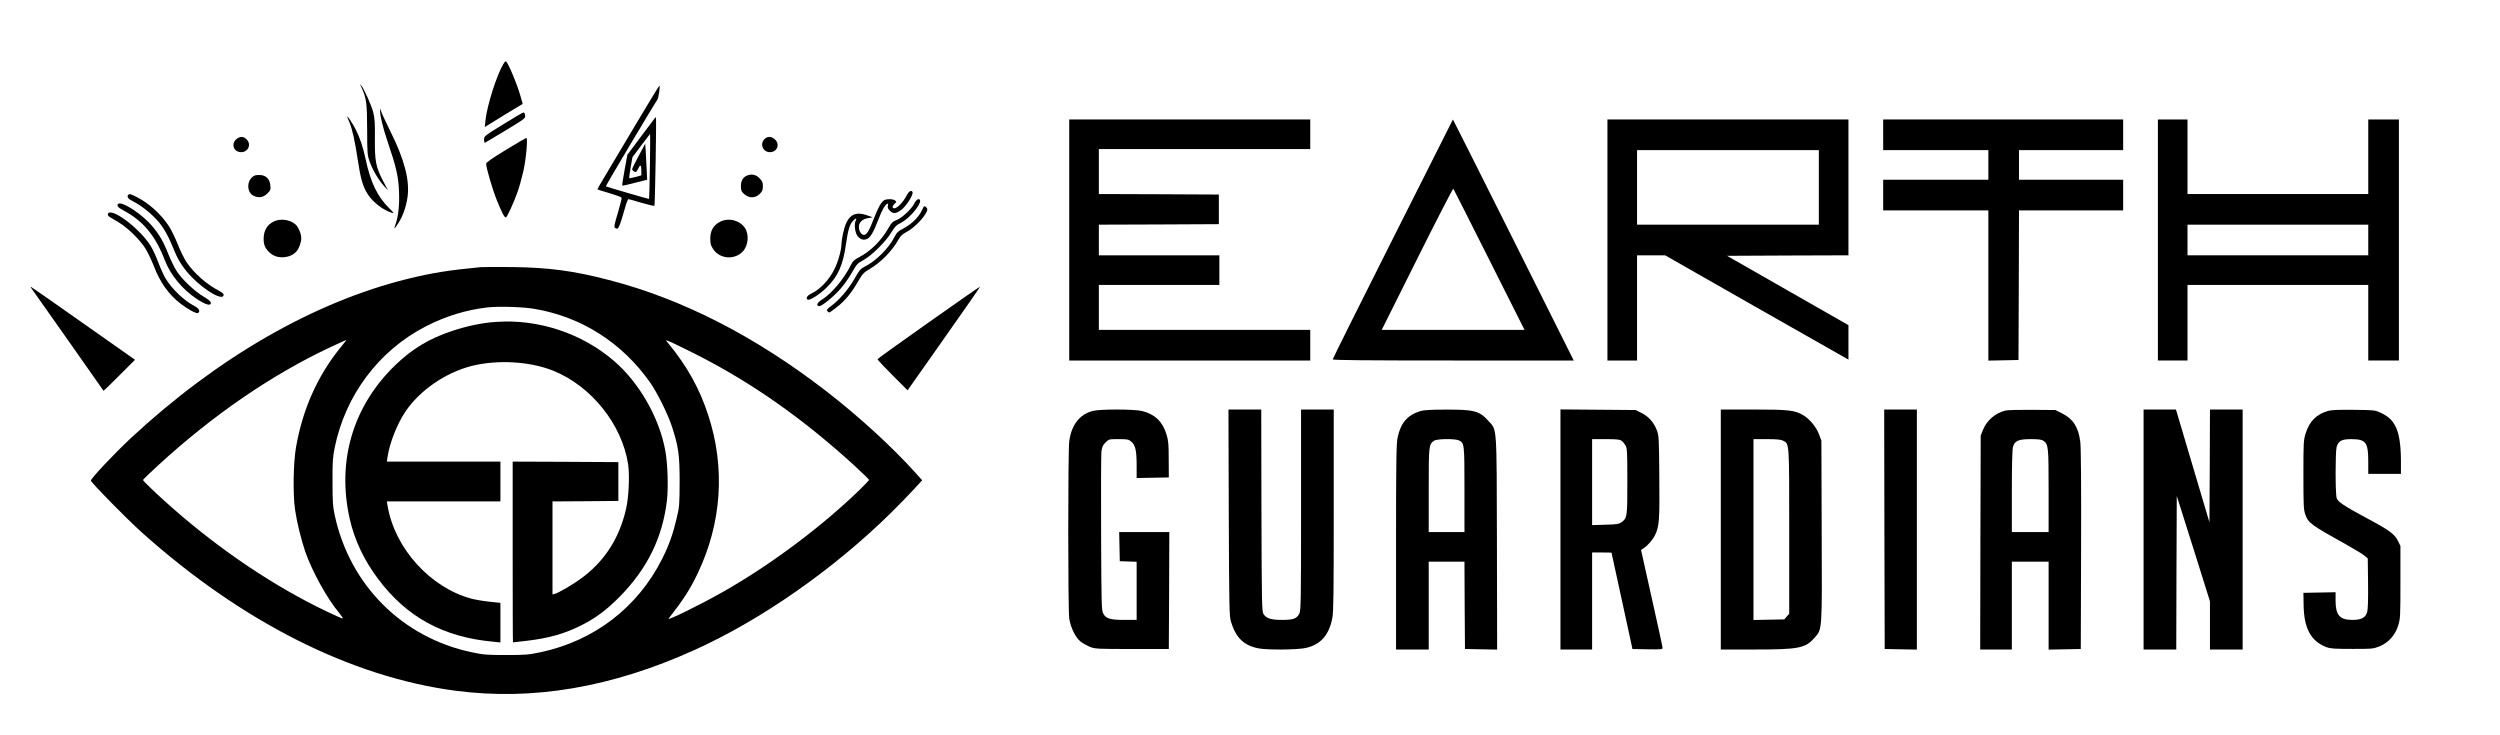
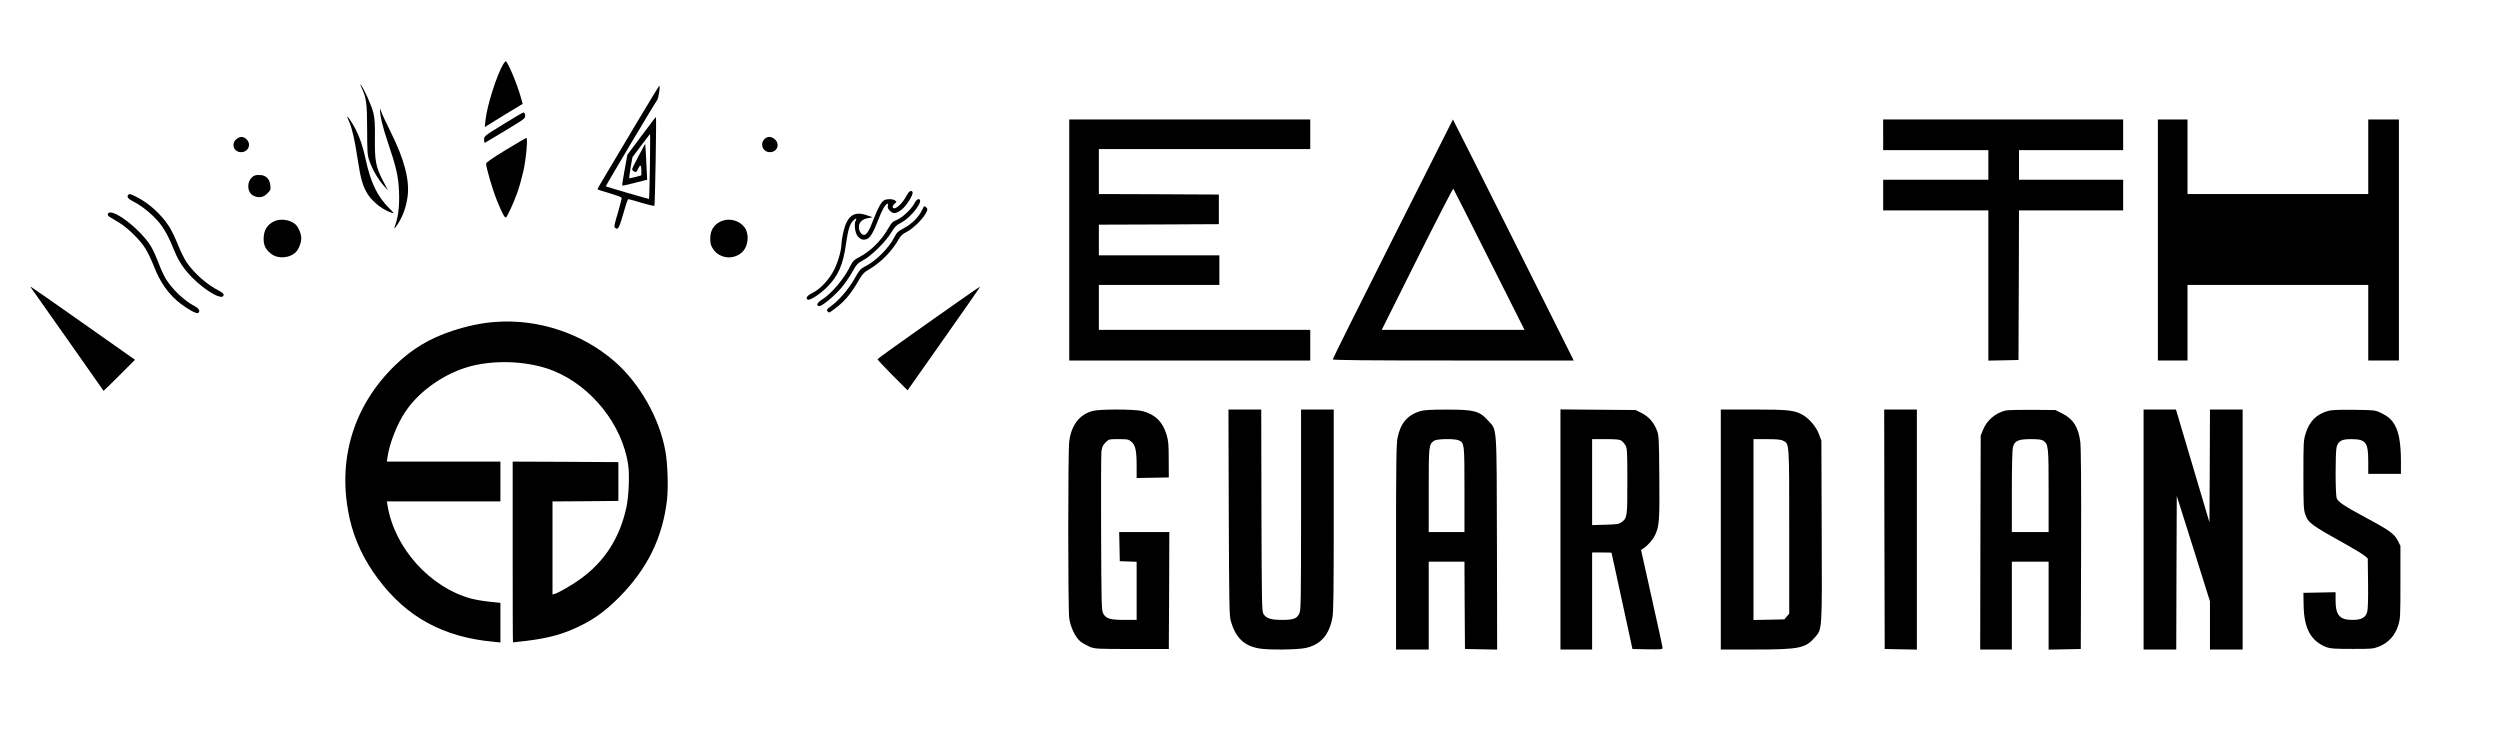
<svg xmlns="http://www.w3.org/2000/svg" version="1.0" width="2448pt" height="720pt" viewBox="0 0 2448 720" preserveAspectRatio="xMidYMid meet">
  <g transform="translate(0,720) scale(0.1,-0.1)" fill="#000000" stroke="none">
    <path d="M4928 6572 c-65 -109 -160 -410 -174 -549 l-7 -67 24 15 c13 8 97 60 185 114 l162 98 -20 71 c-34 123 -128 346 -146 346 -4 0 -15 -13 -24 -28z" />
    <path d="M3539 6344 c48 -99 56 -155 56 -414 1 -229 2 -249 24 -310 28 -81 87 -182 140 -240 l41 -45 -50 95 c-70 136 -81 193 -79 413 2 142 -2 197 -15 252 -17 70 -90 233 -120 270 -13 16 -12 11 3 -21z" />
    <path d="M6229 5988 c-122 -205 -257 -432 -300 -504 -44 -73 -79 -134 -79 -137 0 -3 52 -20 116 -38 64 -19 118 -39 121 -45 2 -6 -15 -73 -37 -149 -34 -111 -39 -139 -28 -146 34 -22 37 -16 105 218 10 35 22 63 27 63 5 0 63 -16 128 -36 66 -19 123 -33 126 -29 6 6 21 856 15 864 -4 5 13 27 -145 -184 l-135 -181 -27 -148 c-15 -81 -25 -150 -23 -153 4 -3 71 12 208 48 l36 9 -4 82 c-2 46 -6 125 -9 177 l-6 94 -64 -119 c-35 -65 -64 -124 -64 -131 0 -7 9 -17 20 -23 17 -9 22 -6 37 25 23 48 33 44 33 -13 l0 -49 -57 -16 c-32 -8 -59 -14 -61 -12 -3 2 4 49 13 105 l18 101 83 111 c46 61 86 113 89 116 5 5 -5 -630 -10 -636 -2 -3 -414 118 -423 123 -4 3 486 826 503 845 13 15 32 140 21 140 -3 0 -105 -168 -227 -372z" />
    <path d="M3721 6130 c-2 -55 27 -178 74 -315 86 -254 106 -342 112 -488 6 -131 -6 -243 -33 -320 -8 -22 -13 -41 -11 -43 1 -2 18 19 35 47 46 70 79 162 93 262 22 162 -32 369 -167 638 -42 85 -83 172 -90 194 -7 22 -13 33 -13 25z" />
    <path d="M4928 5983 c-185 -114 -188 -116 -188 -150 0 -19 4 -33 8 -31 4 2 96 56 203 121 190 115 195 119 191 148 -2 16 -9 29 -16 28 -6 0 -95 -52 -198 -116z" />
    <path d="M3400 6058 c0 -4 9 -28 21 -55 29 -68 54 -181 83 -373 27 -181 50 -258 97 -332 52 -80 151 -156 239 -183 20 -6 15 3 -27 44 -118 116 -184 254 -233 483 -25 118 -57 213 -98 293 -29 56 -82 136 -82 123z" />
    <path d="M10470 4850 l0 -1180 1180 0 1180 0 0 150 0 150 -1035 0 -1035 0 0 220 0 220 590 0 590 0 0 145 0 145 -590 0 -590 0 0 150 0 150 588 2 587 3 0 145 0 145 -587 3 -588 2 0 220 0 220 1035 0 1035 0 0 145 0 145 -1180 0 -1180 0 0 -1180z" />
    <path d="M13638 4861 c-324 -643 -588 -1174 -588 -1180 0 -8 344 -11 1180 -11 l1180 0 -590 1180 c-325 649 -591 1180 -593 1180 -1 0 -266 -527 -589 -1169z m944 -203 l346 -688 -699 0 -699 0 347 695 c191 382 350 691 354 687 3 -4 162 -316 351 -694z" />
-     <path d="M15740 4850 l0 -1180 145 0 145 0 0 515 0 515 138 0 137 0 870 -496 c479 -272 882 -502 898 -510 l27 -15 0 169 0 168 -594 339 -595 340 595 3 594 2 0 665 0 665 -1180 0 -1180 0 0 -1180z m2070 515 l0 -365 -890 0 -890 0 0 365 0 365 890 0 890 0 0 -365z" />
    <path d="M18440 5880 l0 -150 515 0 515 0 0 -145 0 -145 -515 0 -515 0 0 -150 0 -150 515 0 515 0 0 -735 0 -736 148 3 147 3 3 733 2 732 510 0 510 0 0 150 0 150 -510 0 -510 0 0 145 0 145 510 0 510 0 0 150 0 150 -1175 0 -1175 0 0 -150z" />
-     <path d="M21130 4850 l0 -1180 145 0 145 0 0 370 0 370 885 0 885 0 0 -370 0 -370 150 0 150 0 0 1180 0 1180 -150 0 -150 0 0 -365 0 -365 -885 0 -885 0 0 365 0 365 -145 0 -145 0 0 -1180z m2060 0 l0 -150 -885 0 -885 0 0 150 0 150 885 0 885 0 0 -150z" />
+     <path d="M21130 4850 l0 -1180 145 0 145 0 0 370 0 370 885 0 885 0 0 -370 0 -370 150 0 150 0 0 1180 0 1180 -150 0 -150 0 0 -365 0 -365 -885 0 -885 0 0 365 0 365 -145 0 -145 0 0 -1180z m2060 0 z" />
    <path d="M2314 5837 c-54 -47 -25 -127 47 -127 70 0 103 77 54 125 -30 31 -66 32 -101 2z" />
    <path d="M7491 5843 c-55 -47 -24 -133 48 -133 72 0 102 79 47 127 -32 27 -66 30 -95 6z" />
    <path d="M4953 5732 c-127 -77 -193 -123 -193 -134 0 -40 64 -258 106 -361 49 -120 73 -167 87 -167 11 0 78 145 115 251 17 47 42 139 57 204 27 121 45 325 29 325 -5 -1 -96 -54 -201 -118z" />
    <path d="M2494 5481 c-79 -34 -85 -165 -9 -199 50 -23 94 -15 132 23 33 33 35 39 30 81 -6 59 -39 94 -93 100 -21 2 -49 0 -60 -5z" />
-     <path d="M7315 5481 c-40 -17 -60 -51 -60 -103 0 -43 4 -53 33 -79 47 -42 108 -41 151 2 26 25 31 39 31 76 0 38 -5 50 -34 79 -35 35 -75 43 -121 25z" />
    <path d="M8875 5281 c-29 -58 -90 -121 -117 -121 -24 0 -23 22 3 46 19 17 19 19 3 31 -21 16 -78 17 -105 3 -29 -16 -61 -73 -104 -185 -44 -115 -69 -155 -95 -155 -26 0 -50 38 -50 78 0 44 34 77 90 86 l45 8 -50 18 c-134 49 -203 -2 -240 -176 -8 -38 -15 -82 -15 -99 -1 -64 -31 -174 -71 -254 -49 -99 -137 -193 -216 -231 -49 -23 -67 -50 -44 -64 18 -12 120 53 186 119 114 113 161 222 190 432 18 129 36 187 67 220 27 29 42 30 27 2 -18 -35 -6 -125 21 -154 30 -32 55 -39 90 -25 32 13 64 67 111 190 34 90 66 146 87 155 9 3 10 -3 6 -20 -4 -18 1 -31 21 -50 31 -31 60 -28 112 11 51 39 121 153 108 175 -14 21 -36 6 -60 -40z" />
    <path d="M1257 5293 c-19 -18 -3 -41 46 -65 75 -37 167 -109 237 -186 61 -66 112 -158 174 -313 36 -88 89 -166 166 -245 138 -140 310 -234 310 -170 0 9 -19 25 -42 37 -123 62 -250 175 -323 284 -22 33 -61 113 -86 177 -26 64 -64 142 -85 173 -78 119 -197 226 -316 286 -60 30 -70 33 -81 22z" />
    <path d="M8951 5204 c-31 -57 -118 -137 -173 -159 -35 -13 -49 -26 -75 -73 -71 -126 -177 -232 -293 -292 -44 -22 -59 -37 -78 -74 -64 -133 -187 -280 -285 -341 -46 -29 -58 -57 -27 -63 25 -4 151 99 217 178 35 41 84 112 109 158 43 75 52 85 108 115 79 42 220 181 273 270 33 55 49 72 89 92 108 54 244 235 176 235 -10 0 -27 -18 -41 -46z" />
-     <path d="M1157 5203 c-17 -16 -3 -34 51 -63 194 -103 314 -248 406 -488 55 -144 170 -284 311 -378 89 -59 140 -73 140 -40 0 13 -22 32 -69 60 -90 53 -213 169 -265 250 -23 35 -62 115 -86 176 -52 134 -108 221 -193 307 -110 110 -268 204 -295 176z" />
    <path d="M9027 5140 c-29 -64 -100 -134 -174 -173 -59 -31 -72 -43 -95 -89 -59 -114 -184 -237 -295 -291 -36 -18 -50 -35 -95 -115 -57 -101 -149 -209 -229 -268 -40 -29 -47 -39 -38 -50 6 -8 15 -14 19 -14 4 0 39 24 76 54 79 61 141 137 208 253 42 72 55 86 112 119 112 66 220 177 285 293 17 31 38 50 73 68 86 44 206 174 206 224 0 13 -20 31 -33 29 -1 0 -10 -18 -20 -40z" />
    <path d="M1056 5105 c-3 -9 3 -20 17 -29 12 -7 51 -31 87 -52 89 -53 212 -173 264 -258 24 -39 60 -115 81 -168 62 -163 146 -282 265 -373 72 -55 155 -100 169 -90 25 15 10 45 -31 66 -102 52 -222 166 -286 271 -18 30 -50 100 -71 156 -21 56 -53 127 -72 158 -104 173 -394 392 -423 319z" />
    <path d="M2678 5030 c-61 -32 -92 -82 -96 -154 -4 -73 15 -115 71 -160 69 -55 190 -45 249 21 26 29 48 88 48 130 0 44 -28 110 -56 135 -55 49 -152 61 -216 28z" />
    <path d="M7052 5029 c-65 -33 -97 -87 -97 -164 0 -51 5 -69 28 -104 65 -98 210 -109 291 -23 53 57 63 164 21 229 -50 76 -160 104 -243 62z" />
-     <path d="M4705 4584 c-312 -30 -480 -57 -711 -114 -921 -227 -1866 -772 -2717 -1564 -162 -152 -387 -391 -387 -412 0 -18 352 -376 498 -507 978 -876 2052 -1418 3075 -1551 756 -99 1528 33 2337 399 652 294 1358 787 1920 1339 80 79 182 183 227 233 l83 90 -62 69 c-224 251 -555 554 -874 801 -698 540 -1413 906 -2135 1092 -347 90 -583 121 -944 126 -148 1 -288 1 -310 -1z m526 -408 c461 -77 862 -332 1136 -723 68 -97 173 -308 212 -428 64 -195 76 -276 76 -540 -1 -228 -2 -246 -29 -359 -36 -155 -76 -266 -141 -396 -240 -478 -666 -805 -1194 -917 -114 -24 -147 -27 -336 -27 -189 0 -222 3 -336 27 -680 144 -1193 657 -1341 1340 -19 87 -22 134 -22 327 -1 195 2 240 21 336 105 515 433 952 892 1188 197 101 396 162 606 186 105 12 348 5 456 -14z m-1848 -318 c-6 -7 -31 -39 -57 -71 -219 -273 -363 -597 -427 -964 -27 -154 -32 -458 -10 -613 17 -120 61 -299 101 -415 68 -193 214 -458 332 -598 22 -27 38 -50 35 -53 -3 -3 -74 28 -159 69 -510 244 -1029 592 -1503 1007 -140 122 -295 270 -295 280 0 4 67 69 149 144 538 494 1119 892 1696 1161 77 36 141 65 144 65 2 0 -1 -6 -6 -12z m3421 -122 c551 -278 1055 -632 1559 -1092 81 -74 147 -139 147 -143 0 -4 -42 -48 -92 -97 -377 -365 -871 -734 -1336 -998 -221 -126 -556 -290 -535 -263 147 188 208 283 283 439 238 496 274 1040 104 1556 -84 257 -205 475 -389 699 l-26 32 32 -11 c18 -6 131 -61 253 -122z" />
    <path d="M4858 4048 c-138 -9 -284 -40 -429 -88 -224 -74 -392 -175 -557 -334 -416 -401 -576 -940 -447 -1509 46 -203 139 -402 276 -584 281 -377 642 -573 1132 -617 l67 -7 0 194 0 194 -107 11 c-60 6 -139 20 -178 30 -403 109 -751 494 -820 910 l-7 42 556 0 556 0 0 195 0 195 -556 0 -556 0 7 47 c20 136 95 325 176 444 138 206 392 380 645 445 254 64 571 46 801 -46 374 -150 676 -529 734 -920 15 -108 6 -317 -20 -430 -67 -297 -217 -525 -454 -694 -80 -57 -205 -129 -244 -141 l-23 -6 0 455 0 456 323 2 322 3 0 190 0 190 -517 3 -518 2 0 -885 c0 -487 1 -885 3 -885 1 0 61 7 132 15 222 26 380 71 549 158 132 67 240 149 361 271 274 277 423 582 466 949 14 124 7 357 -16 482 -58 323 -255 668 -503 881 -314 270 -740 412 -1154 382z" />
    <path d="M9095 4044 c-275 -194 -501 -356 -502 -361 -2 -4 64 -75 146 -157 l148 -148 357 507 c197 279 356 508 354 509 -2 2 -228 -156 -503 -350z" />
    <path d="M306 4379 c6 -8 168 -237 359 -509 191 -272 348 -496 349 -497 1 -1 71 67 155 151 l153 153 -503 354 c-276 195 -507 356 -513 358 -8 3 -8 0 0 -10z" />
    <path d="M10700 3176 c-130 -34 -209 -138 -230 -297 -13 -100 -13 -1643 0 -1734 13 -88 59 -184 108 -225 20 -17 62 -40 92 -53 53 -21 67 -22 415 -22 l360 0 3 573 2 572 -245 0 -246 0 3 -142 3 -143 83 -3 82 -3 0 -284 0 -285 -120 0 c-140 0 -180 12 -207 62 -17 31 -18 80 -21 783 -2 413 0 775 3 804 6 44 14 62 40 88 33 33 34 33 128 33 87 0 98 -2 125 -25 40 -33 52 -88 52 -235 l0 -121 158 3 157 3 -1 175 c0 150 -3 185 -22 247 -38 124 -112 196 -237 228 -75 19 -416 20 -485 1z" />
    <path d="M12032 2183 c4 -924 5 -1013 21 -1068 47 -159 127 -237 272 -264 90 -17 387 -14 465 5 142 33 224 126 256 291 12 62 14 246 14 1059 l0 984 -160 0 -160 0 0 -981 c0 -887 -2 -984 -16 -1015 -25 -52 -58 -64 -169 -64 -109 0 -154 14 -182 56 -17 27 -18 79 -21 1016 l-2 988 -161 0 -160 0 3 -1007z" />
    <path d="M13906 3174 c-125 -39 -191 -116 -221 -260 -12 -58 -15 -230 -15 -1071 l0 -1003 160 0 160 0 0 430 0 430 175 0 175 0 2 -427 3 -428 158 -3 157 -3 -2 1043 c-3 1182 2 1101 -86 1199 -85 95 -139 109 -412 108 -152 0 -218 -4 -254 -15z m379 -286 c54 -25 55 -32 55 -483 l0 -415 -175 0 -175 0 0 410 c0 442 1 448 52 484 28 20 203 22 243 4z" />
    <path d="M15280 2016 l0 -1176 155 0 155 0 0 475 0 475 95 0 c52 0 95 -1 95 -2 0 -2 47 -214 103 -473 l102 -470 148 -3 c133 -2 147 -1 147 14 0 10 -48 229 -106 488 l-105 471 23 15 c41 26 94 86 115 132 40 85 45 142 41 568 -3 393 -4 407 -26 461 -30 76 -81 132 -150 166 l-57 28 -367 3 -368 3 0 -1175z m598 868 c12 -8 30 -30 40 -47 15 -29 17 -66 17 -352 0 -349 -1 -357 -58 -399 -25 -18 -45 -21 -158 -24 l-129 -4 0 421 0 421 133 0 c104 0 137 -3 155 -16z" />
    <path d="M16850 2015 l0 -1175 333 0 c432 0 495 13 585 115 76 86 74 53 70 1050 l-3 880 -23 62 c-27 72 -93 151 -156 188 -81 48 -144 55 -488 55 l-318 0 0 -1175z m609 870 c63 -32 61 -2 61 -888 l0 -806 -24 -28 -24 -28 -151 -3 -151 -3 0 885 0 886 130 0 c95 0 139 -4 159 -15z" />
    <path d="M18452 2018 l3 -1173 158 -3 157 -3 0 1176 0 1175 -160 0 -160 0 2 -1172z" />
    <path d="M19637 3180 c-99 -25 -182 -96 -219 -188 l-23 -57 -3 -1047 -2 -1048 155 0 155 0 0 430 0 430 180 0 180 0 0 -430 0 -431 158 3 157 3 3 975 c2 631 -1 1003 -8 1054 -18 144 -71 225 -178 278 l-66 33 -226 2 c-124 1 -242 -2 -263 -7z m372 -296 c49 -35 51 -54 51 -489 l0 -405 -180 0 -180 0 0 398 c0 248 4 411 11 435 17 61 53 77 174 77 77 0 106 -4 124 -16z" />
    <path d="M20990 2015 l0 -1175 160 0 160 0 2 752 3 752 163 -516 162 -516 0 -236 0 -236 160 0 160 0 0 1175 0 1175 -160 0 -160 0 -2 -552 -3 -553 -153 515 c-84 283 -158 532 -164 553 l-11 37 -159 0 -158 0 0 -1175z" />
    <path d="M22799 3177 c-116 -33 -184 -100 -222 -221 -21 -67 -22 -88 -22 -406 0 -295 2 -341 18 -386 30 -86 51 -101 415 -304 74 -41 148 -87 165 -101 l32 -27 3 -240 c2 -154 -1 -256 -8 -282 -16 -58 -55 -80 -145 -80 -125 0 -165 46 -165 190 l0 81 -157 -3 -158 -3 2 -118 c3 -230 70 -354 223 -414 38 -14 79 -17 250 -17 192 -1 209 1 265 23 90 35 157 108 187 203 22 70 23 85 23 428 l0 355 -25 50 c-33 65 -83 103 -295 216 -236 127 -291 164 -304 201 -14 40 -14 450 -1 500 17 60 49 78 142 78 145 0 168 -30 168 -220 l0 -120 160 0 160 0 0 133 c-1 160 -19 269 -56 337 -33 62 -70 94 -144 129 -53 25 -63 26 -260 28 -142 2 -219 -1 -251 -10z" />
  </g>
</svg>